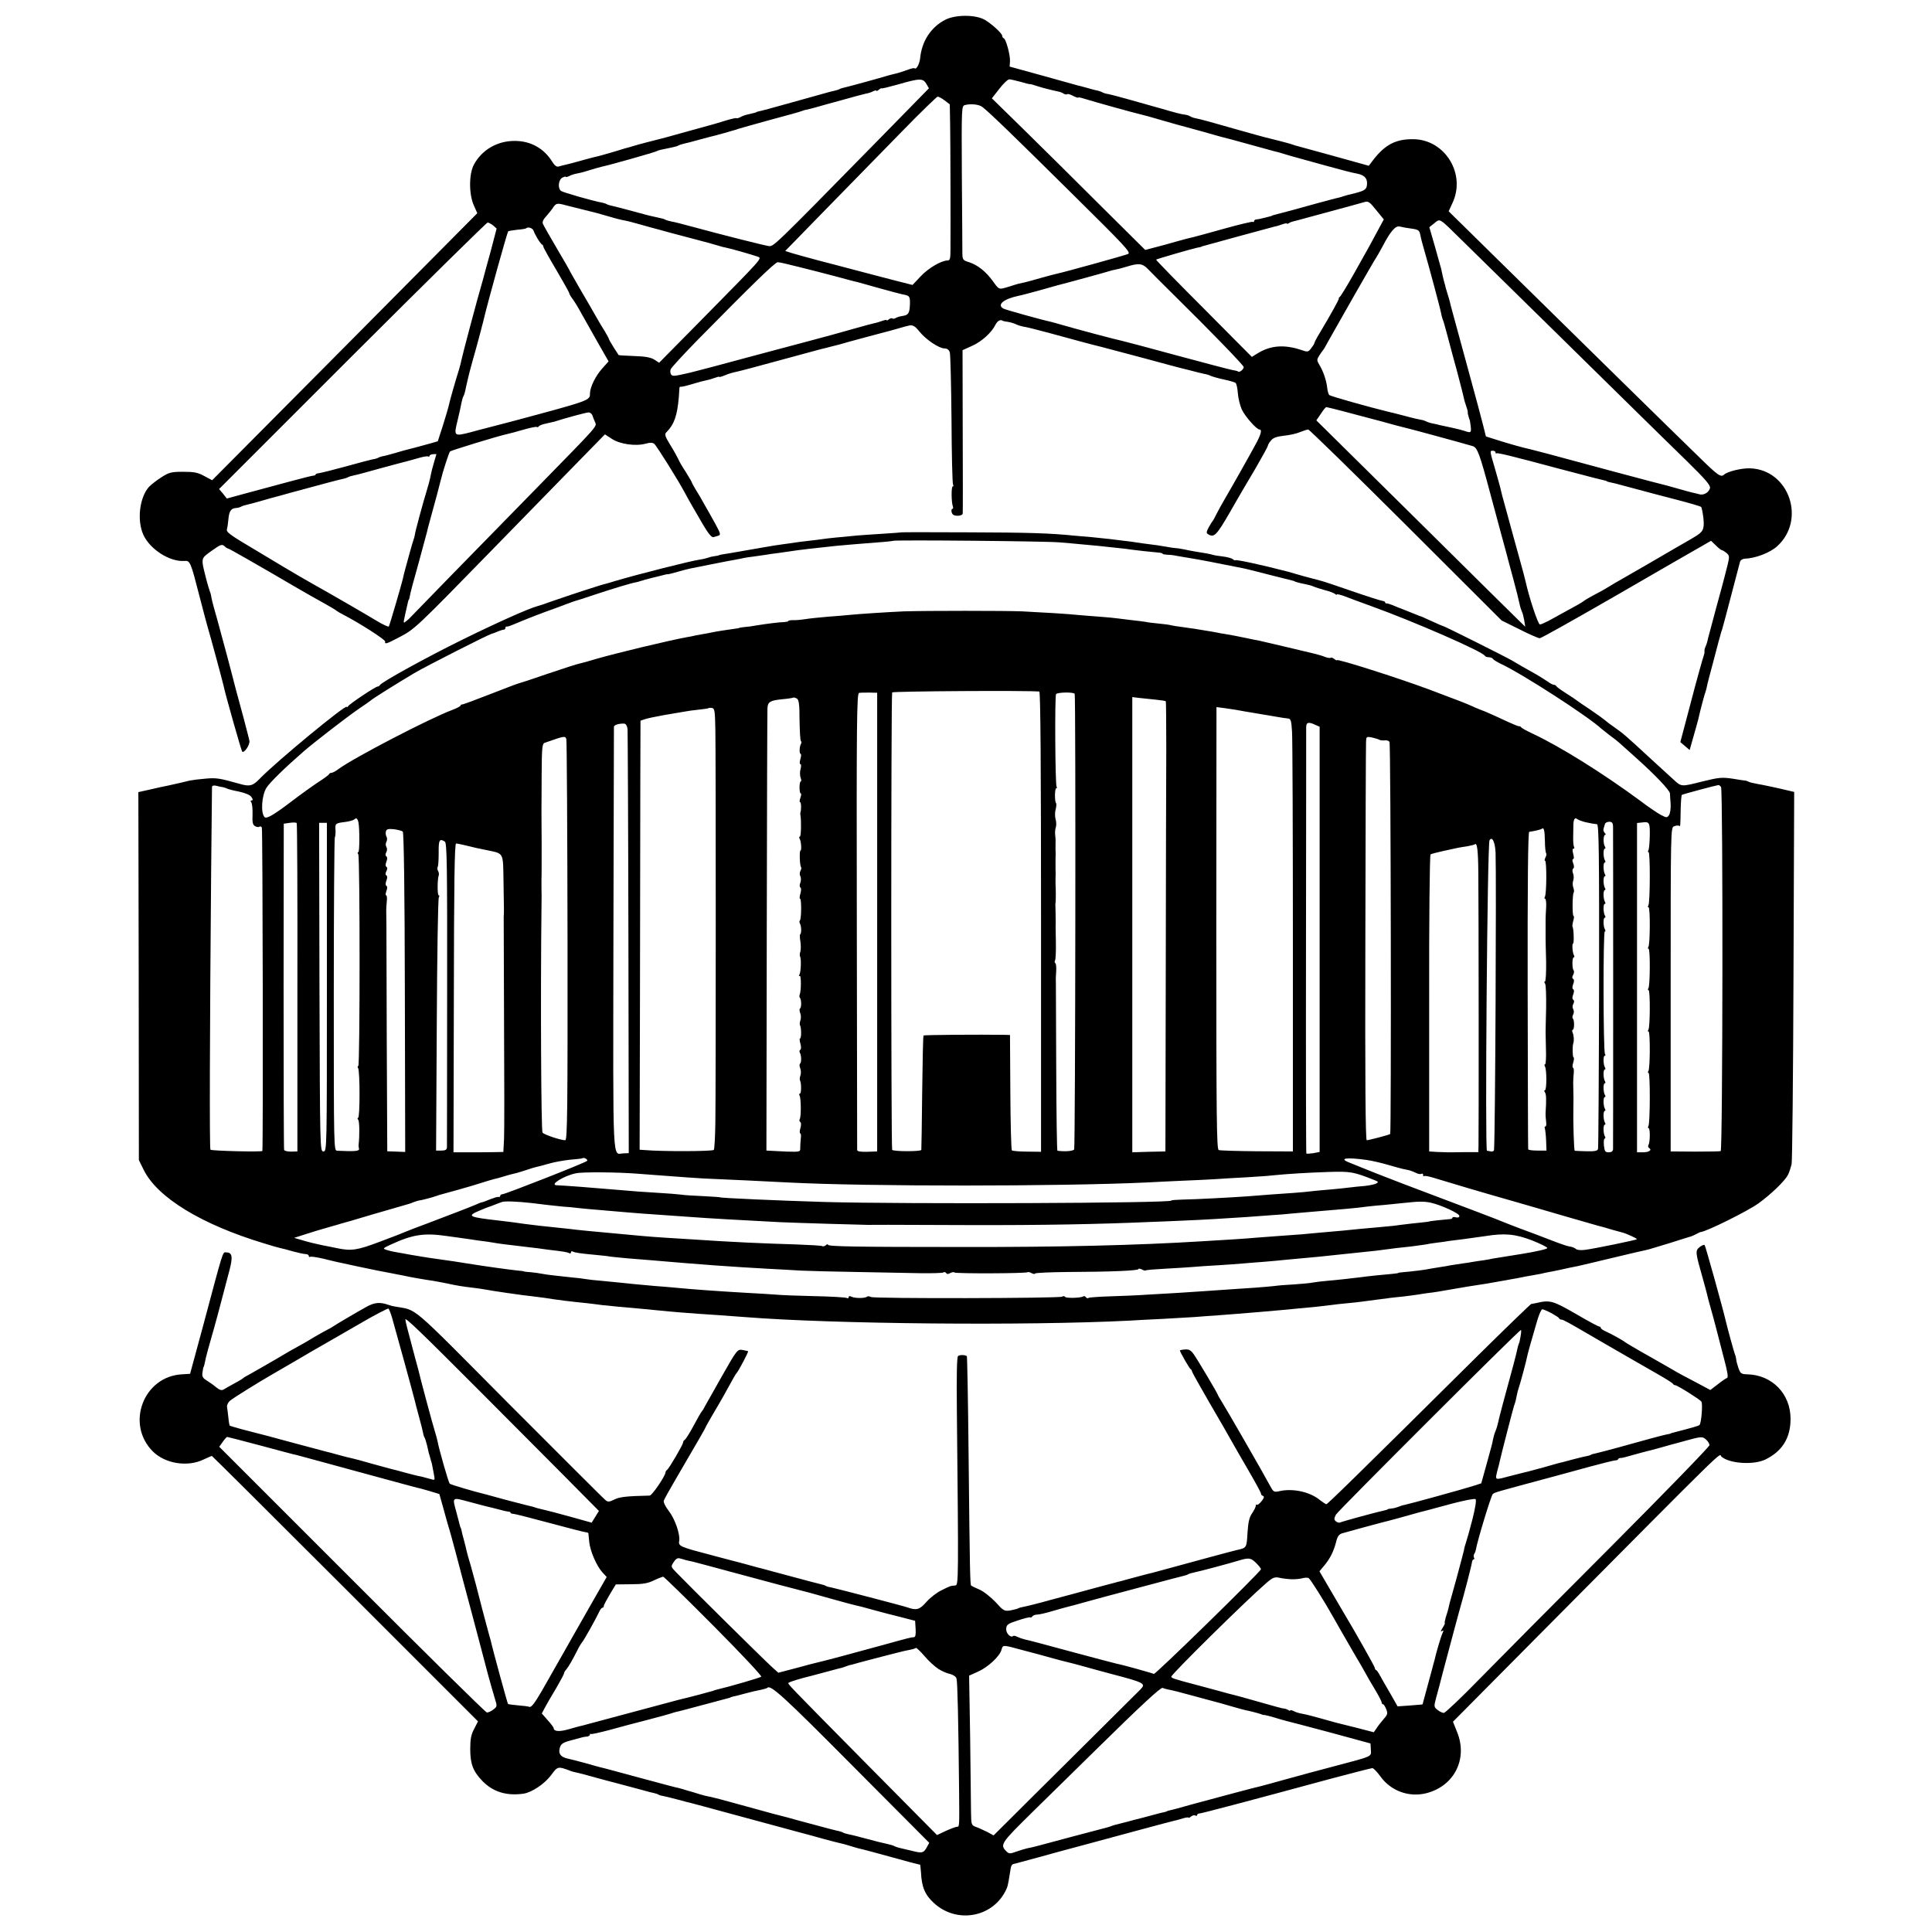
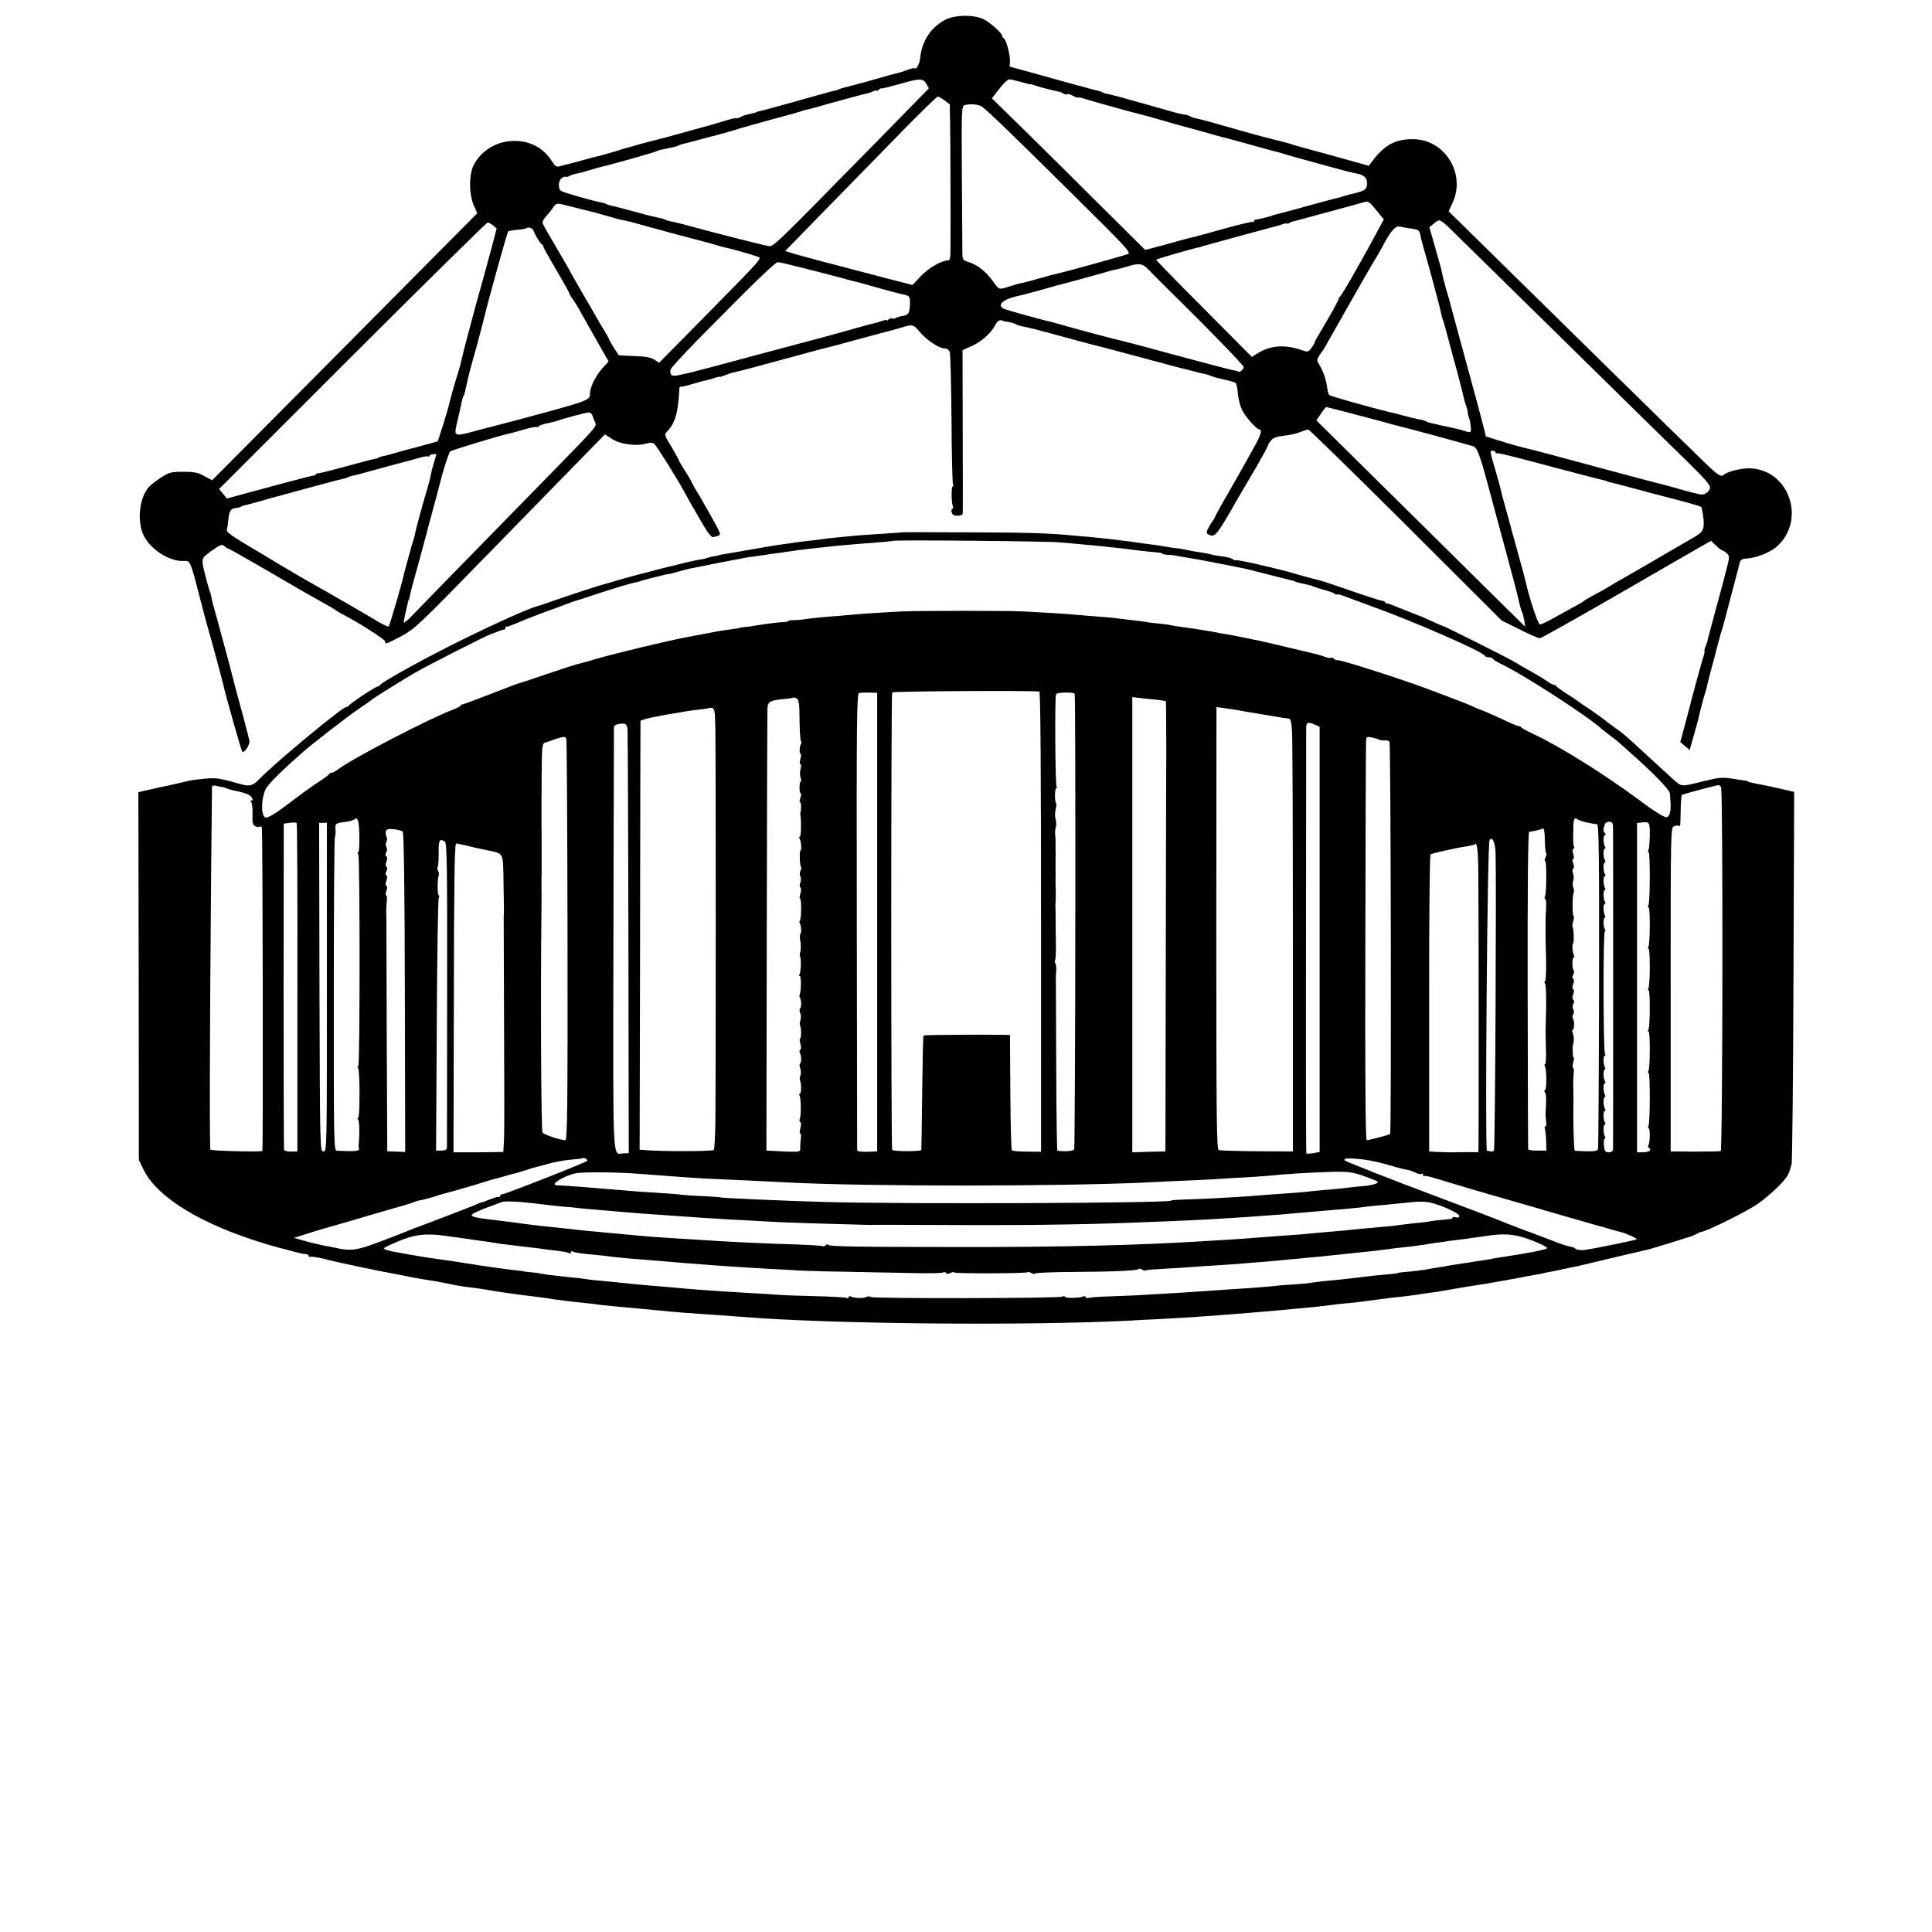
<svg xmlns="http://www.w3.org/2000/svg" version="1.0" width="1120pt" height="1120pt" viewBox="0 0 1120 1120" preserveAspectRatio="xMidYMid meet">
  <g transform="translate(0,1120) scale(0.1,-0.1)" fill="#000000" stroke="none">
    <path d="M5479 11085 c-83 -43 -136 -125 -145 -224 -4 -33 -22 -66 -32 -57 -2 3 -21 -1 -41 -9 -20 -7 -49 -17 -66 -21 -16 -4 -34 -8 -40 -10 -49 -15 -235 -66 -254 -70 -14 -3 -28 -7 -33 -10 -4 -3 -18 -7 -30 -10 -13 -3 -27 -6 -33 -8 -55 -15 -122 -34 -244 -68 -79 -22 -151 -42 -160 -43 -9 -2 -16 -4 -16 -5 0 -2 -14 -5 -52 -14 -12 -2 -30 -9 -41 -15 -11 -6 -21 -8 -24 -6 -2 2 -33 -5 -68 -16 -36 -11 -72 -22 -81 -24 -8 -2 -74 -20 -145 -40 -71 -20 -137 -38 -146 -40 -21 -5 -138 -35 -158 -42 -8 -2 -17 -5 -20 -6 -3 0 -41 -11 -85 -25 -44 -13 -87 -25 -95 -27 -8 -1 -42 -10 -75 -19 -79 -22 -91 -25 -116 -31 -11 -2 -29 -7 -39 -10 -13 -4 -24 4 -39 28 -47 76 -124 120 -216 120 -102 1 -192 -52 -238 -138 -29 -55 -29 -171 0 -236 l20 -45 -768 -774 -769 -774 -45 24 c-38 21 -59 25 -124 25 -70 0 -82 -4 -127 -33 -27 -17 -58 -42 -70 -54 -55 -61 -71 -194 -33 -278 38 -84 152 -157 236 -152 36 3 37 0 93 -218 18 -69 36 -138 41 -155 17 -56 91 -330 95 -350 9 -46 103 -377 108 -382 11 -12 46 40 42 62 -2 12 -19 76 -36 141 -45 165 -46 169 -69 259 -12 44 -23 87 -25 95 -50 185 -68 252 -78 285 -6 22 -12 47 -13 55 -1 8 -4 22 -8 30 -3 8 -11 35 -18 60 -36 141 -37 129 28 177 51 36 60 40 74 27 8 -8 18 -14 22 -14 5 0 192 -107 402 -230 44 -26 112 -64 150 -85 39 -22 72 -41 75 -45 3 -3 22 -14 43 -25 93 -48 242 -144 240 -154 -4 -17 8 -14 72 20 101 52 94 46 575 539 151 155 354 363 451 462 l176 180 40 -26 c46 -31 138 -44 196 -28 25 7 40 7 50 -1 14 -12 142 -216 179 -287 10 -19 28 -51 39 -70 11 -19 41 -70 65 -112 30 -51 50 -75 60 -72 8 2 21 6 30 9 13 4 10 15 -19 68 -19 34 -47 85 -63 112 -15 28 -38 67 -51 87 -12 21 -23 40 -23 43 0 2 -16 29 -35 60 -20 30 -39 63 -42 72 -4 9 -24 46 -45 80 -34 55 -37 66 -24 78 44 44 62 95 71 200 2 28 4 53 4 58 1 4 4 6 9 5 4 -1 34 6 67 16 33 10 70 20 82 22 12 2 34 9 48 14 14 5 25 8 25 5 0 -2 15 2 34 10 18 8 46 16 62 19 16 3 130 33 253 67 123 33 232 63 240 65 9 2 34 8 56 14 22 6 47 12 55 14 8 3 67 19 130 36 63 17 122 33 131 35 8 2 40 10 70 19 30 9 55 16 57 16 1 0 3 0 5 1 26 8 40 1 67 -33 38 -47 114 -98 146 -98 15 0 25 -8 30 -22 4 -13 8 -188 10 -390 1 -201 5 -371 9 -377 3 -6 3 -11 -2 -11 -9 0 -8 -93 1 -116 3 -8 1 -14 -3 -14 -5 0 -7 -9 -4 -20 4 -14 14 -20 34 -20 16 0 30 6 30 13 1 6 1 222 0 480 l-1 467 53 24 c56 24 116 78 138 124 12 23 30 32 42 22 1 -1 15 -4 31 -6 16 -3 37 -9 46 -14 10 -5 32 -12 51 -15 19 -3 84 -20 144 -36 139 -38 249 -68 300 -80 22 -6 132 -35 245 -65 113 -31 212 -57 220 -59 8 -2 35 -8 60 -15 25 -7 56 -14 69 -17 13 -2 31 -7 40 -12 9 -4 43 -14 76 -21 33 -7 64 -16 68 -20 5 -4 11 -31 13 -60 2 -29 13 -72 23 -94 18 -39 85 -116 103 -116 15 0 8 -29 -21 -82 -32 -60 -145 -260 -185 -328 -15 -25 -34 -61 -44 -80 -9 -19 -19 -37 -22 -40 -3 -3 -13 -19 -23 -37 -13 -24 -15 -33 -5 -39 36 -23 49 -10 130 130 44 78 112 193 150 257 37 64 68 121 68 125 0 5 8 19 18 30 12 16 32 23 74 28 32 3 74 12 94 21 20 8 42 15 48 15 6 0 261 -249 566 -553 l555 -554 103 -51 c57 -29 110 -52 118 -52 8 0 211 114 452 253 240 139 460 266 489 282 l52 30 29 -28 c15 -15 31 -27 35 -27 4 0 15 -7 26 -16 17 -15 18 -20 5 -73 -8 -31 -16 -64 -19 -74 -2 -10 -23 -86 -46 -170 -22 -84 -43 -161 -46 -172 -6 -28 -9 -38 -17 -56 -4 -9 -6 -20 -5 -25 1 -5 -1 -16 -4 -24 -5 -12 -46 -160 -72 -260 -2 -8 -17 -66 -34 -129 l-30 -113 27 -23 27 -23 23 81 c13 45 25 89 27 97 12 55 37 147 42 160 3 8 7 22 8 30 1 8 19 78 40 155 20 77 38 145 40 150 1 6 5 17 8 25 3 8 26 96 52 195 26 99 49 188 52 198 2 9 14 17 26 18 63 2 146 34 188 71 171 153 71 445 -155 453 -49 2 -130 -18 -151 -36 -19 -18 -36 -6 -148 104 -156 151 -791 775 -1154 1132 l-295 290 22 48 c79 167 -41 366 -224 370 -102 2 -166 -30 -236 -121 l-25 -33 -205 57 c-113 31 -209 57 -215 59 -5 1 -17 5 -25 8 -13 5 -110 30 -160 42 -8 2 -78 21 -155 43 -149 43 -219 62 -247 67 -10 2 -23 7 -29 11 -7 4 -19 8 -28 9 -20 2 -56 11 -141 36 -158 45 -277 78 -302 83 -15 2 -32 7 -38 11 -5 3 -18 8 -28 10 -9 1 -37 9 -62 16 -25 7 -47 13 -50 13 -3 1 -93 26 -201 56 l-196 54 2 31 c2 35 -23 128 -36 133 -5 2 -9 8 -9 14 0 14 -60 69 -101 93 -54 31 -170 31 -230 0z m-109 -371 l15 -26 -285 -291 c-633 -645 -615 -627 -646 -623 -31 5 -273 66 -438 111 -54 15 -110 29 -124 31 -14 3 -29 7 -34 10 -7 5 -21 8 -76 20 -12 2 -64 16 -115 30 -50 14 -103 27 -116 30 -14 3 -28 7 -33 10 -4 3 -16 7 -26 9 -56 10 -229 60 -239 68 -21 15 -16 65 7 77 11 6 20 8 20 5 0 -3 8 -1 19 4 10 6 32 13 50 16 17 3 50 12 74 20 23 7 53 16 67 19 41 8 309 84 318 90 8 5 17 7 86 21 16 3 33 8 38 11 4 3 17 7 28 10 24 5 38 9 115 30 33 9 65 17 70 18 6 2 30 8 55 15 25 8 50 14 55 16 6 1 17 5 25 8 8 3 92 26 185 52 94 25 177 48 185 52 8 3 20 7 25 7 6 1 30 7 55 14 25 7 94 27 155 43 60 17 120 33 134 36 13 2 32 8 43 14 10 5 18 7 18 3 0 -3 7 -1 15 6 8 7 15 10 15 8 0 -3 44 8 98 23 124 36 143 36 162 3z m545 12 c26 -8 51 -14 54 -14 3 1 13 -1 21 -4 8 -3 35 -11 59 -18 39 -10 58 -15 96 -23 6 -2 16 -6 23 -11 7 -4 16 -5 19 -2 3 3 18 -1 34 -10 16 -8 29 -12 29 -10 0 3 12 1 28 -4 60 -19 313 -89 338 -94 10 -2 69 -18 129 -36 61 -18 117 -33 125 -35 8 -2 56 -15 106 -29 50 -15 100 -28 110 -31 10 -2 78 -20 149 -40 72 -20 139 -38 149 -41 11 -2 40 -10 65 -18 25 -8 55 -16 66 -19 11 -3 88 -24 170 -47 83 -23 163 -44 180 -46 42 -8 60 -25 60 -56 -1 -35 -9 -42 -70 -58 -27 -6 -57 -14 -65 -17 -8 -3 -22 -7 -30 -9 -8 -1 -67 -17 -130 -34 -100 -28 -187 -52 -240 -65 -8 -2 -15 -4 -15 -5 0 -1 -7 -3 -15 -5 -8 -2 -26 -7 -40 -10 -14 -4 -31 -7 -37 -7 -7 -1 -13 -5 -13 -10 0 -5 -4 -7 -8 -4 -4 2 -77 -15 -163 -39 -85 -24 -166 -46 -179 -49 -14 -3 -59 -14 -100 -26 -41 -12 -99 -28 -128 -35 l-53 -14 -257 255 c-141 141 -341 339 -444 440 l-188 184 43 55 c23 30 49 55 58 55 9 0 37 -7 64 -14z m-439 -108 l30 -23 2 -115 c2 -107 3 -587 2 -727 0 -53 -3 -63 -17 -63 -37 -1 -109 -43 -155 -91 l-48 -51 -102 26 c-57 15 -155 40 -218 57 -63 17 -164 43 -225 59 -60 16 -129 35 -152 42 l-41 13 236 242 c130 133 327 334 437 447 110 113 205 205 211 206 5 0 24 -10 40 -22z m220 -39 c42 -33 177 -163 511 -494 325 -321 352 -350 331 -358 -26 -10 -369 -105 -408 -113 -14 -3 -56 -14 -95 -25 -38 -11 -81 -23 -95 -26 -34 -7 -42 -9 -60 -15 -8 -3 -32 -10 -52 -16 -37 -10 -38 -10 -72 38 -41 56 -87 93 -138 110 -35 10 -38 15 -39 48 0 20 -1 222 -3 447 -2 406 -2 410 18 416 34 9 83 4 102 -12z m2293 -712 c-38 -72 -48 -90 -142 -257 -39 -69 -75 -128 -80 -131 -5 -3 -7 -8 -6 -10 3 -4 -50 -98 -112 -202 -16 -26 -29 -51 -29 -55 0 -4 -9 -18 -19 -31 -17 -22 -20 -23 -57 -10 -98 33 -178 27 -253 -19 l-34 -21 -279 281 c-154 154 -278 281 -276 283 5 4 212 64 238 69 14 2 25 5 25 6 0 1 7 3 15 5 8 2 98 27 200 55 102 28 195 53 207 56 12 2 34 9 48 14 14 5 25 7 25 4 0 -3 6 -2 13 3 6 4 17 8 22 9 6 1 46 12 90 24 239 65 293 79 319 87 28 9 33 6 74 -45 l44 -54 -33 -61z m-4709 143 c19 -5 64 -16 100 -25 36 -9 72 -18 80 -20 8 -2 40 -11 70 -20 30 -9 64 -18 75 -20 33 -6 64 -14 98 -24 18 -5 50 -14 72 -20 22 -6 72 -19 110 -30 39 -10 108 -29 155 -41 47 -12 101 -27 120 -33 19 -6 42 -12 50 -13 23 -4 152 -41 180 -51 29 -12 48 10 -347 -391 l-222 -225 -27 18 c-21 13 -52 19 -117 21 -49 2 -90 4 -91 6 -1 2 -14 22 -29 45 -15 24 -27 45 -27 48 0 3 -11 22 -23 43 -13 20 -35 57 -49 82 -14 25 -55 96 -92 159 -36 62 -66 115 -66 117 0 1 -33 58 -73 126 -40 68 -76 131 -80 141 -4 11 3 26 20 44 14 16 32 38 40 51 17 24 23 26 73 12z m5195 -203 c55 -54 275 -270 489 -480 214 -210 453 -445 531 -522 78 -77 206 -202 283 -277 111 -109 139 -142 135 -158 -7 -26 -38 -43 -63 -35 -10 3 -27 7 -37 9 -10 2 -43 11 -74 20 -31 9 -65 18 -75 21 -11 2 -147 38 -304 80 -395 107 -461 124 -490 131 -40 8 -130 34 -196 55 l-60 19 -17 68 c-9 37 -44 166 -77 287 -96 353 -112 409 -115 425 -2 8 -8 30 -14 48 -5 18 -10 34 -11 37 0 3 -2 10 -4 17 -6 19 -18 70 -21 88 -2 8 -18 66 -36 129 l-33 114 29 23 c35 28 25 34 160 -99z m-5616 86 l20 -18 -34 -130 c-20 -71 -40 -146 -45 -165 -33 -112 -122 -448 -125 -467 -2 -11 -8 -36 -14 -55 -18 -56 -54 -182 -58 -203 -2 -11 -17 -63 -34 -117 l-31 -96 -41 -12 c-92 -25 -113 -31 -131 -35 -10 -2 -44 -12 -75 -21 -31 -9 -64 -18 -74 -19 -9 -2 -21 -6 -25 -9 -5 -3 -19 -7 -33 -9 -13 -3 -84 -21 -158 -42 -73 -20 -142 -37 -152 -38 -10 -1 -19 -4 -19 -7 0 -4 -6 -7 -12 -7 -7 0 -74 -17 -148 -37 -74 -20 -184 -50 -245 -66 l-110 -30 -22 28 -23 27 773 773 c425 424 778 772 784 772 6 0 20 -8 32 -17z m5322 -18 c43 -6 47 -10 53 -38 3 -18 13 -54 21 -82 26 -89 96 -349 99 -370 2 -11 6 -27 9 -35 4 -8 13 -40 21 -70 8 -30 24 -91 36 -135 12 -44 24 -87 26 -95 27 -103 36 -138 40 -157 2 -12 9 -34 14 -48 5 -14 9 -29 9 -33 -1 -4 0 -10 1 -14 1 -5 4 -12 5 -18 1 -5 3 -11 4 -12 2 -2 4 -19 7 -40 4 -37 1 -39 -36 -26 -8 3 -42 12 -75 19 -33 7 -64 14 -70 15 -5 2 -23 6 -39 9 -16 3 -34 9 -40 13 -6 3 -17 7 -26 8 -8 1 -53 11 -100 24 -47 12 -92 24 -100 25 -106 26 -327 88 -334 95 -5 5 -10 23 -12 42 -5 44 -23 96 -45 132 -16 27 -16 31 -1 55 9 14 19 28 22 31 3 3 16 25 29 50 41 74 269 474 278 485 4 6 21 35 37 65 47 90 75 122 100 117 11 -3 42 -9 67 -12z m-5088 -12 c8 -24 40 -77 50 -81 4 -2 7 -7 7 -12 0 -5 34 -66 75 -135 41 -70 75 -130 75 -135 0 -4 8 -18 18 -31 10 -13 35 -53 54 -89 20 -36 63 -112 96 -170 l60 -105 -35 -39 c-40 -44 -72 -109 -73 -147 0 -41 3 -40 -460 -164 -14 -4 -115 -30 -150 -39 -8 -2 -44 -11 -79 -21 -100 -26 -101 -24 -79 65 10 41 20 88 23 104 3 16 8 33 11 38 3 4 7 17 10 28 4 19 7 35 19 85 2 11 14 54 25 95 12 41 28 100 36 130 8 30 17 63 19 73 3 9 7 25 9 35 29 120 136 504 142 511 2 2 25 6 51 9 27 2 50 6 52 8 11 11 39 2 44 -13z m1532 -209 c55 -14 107 -27 115 -29 8 -2 60 -16 115 -30 55 -15 107 -29 115 -30 8 -2 65 -18 125 -35 61 -17 121 -33 135 -36 44 -8 46 -11 45 -58 -2 -53 -9 -63 -45 -68 -14 -2 -31 -7 -38 -12 -7 -4 -16 -5 -19 -2 -3 3 -12 1 -20 -5 -7 -6 -13 -9 -13 -5 0 3 -11 1 -25 -4 -14 -5 -36 -12 -48 -14 -12 -3 -56 -14 -97 -26 -61 -18 -244 -68 -310 -85 -29 -7 -276 -74 -334 -89 -105 -29 -291 -78 -301 -80 -5 -2 -36 -9 -68 -16 -49 -11 -60 -11 -67 0 -4 7 -6 20 -2 29 3 9 71 83 151 165 321 326 454 456 470 456 9 0 61 -12 116 -26z m2032 -16 c17 -18 88 -89 158 -158 202 -199 395 -398 395 -408 0 -13 -25 -33 -32 -26 -3 3 -19 7 -34 9 -16 3 -162 41 -324 85 -162 44 -304 82 -315 84 -24 4 -279 72 -350 93 -27 8 -57 16 -65 18 -48 10 -257 68 -273 76 -40 22 1 56 87 74 12 2 64 16 116 30 52 15 102 29 110 31 34 8 286 77 300 82 8 3 24 7 36 9 11 2 40 9 65 17 71 22 92 20 126 -16z m1148 -827 c61 -16 154 -41 208 -55 53 -15 105 -29 115 -31 25 -5 334 -89 409 -111 27 -8 40 -41 102 -274 17 -63 47 -173 66 -245 20 -71 37 -137 39 -145 2 -8 16 -60 31 -115 15 -55 30 -116 34 -136 4 -19 11 -40 14 -46 4 -6 9 -28 13 -48 l6 -38 -25 24 c-14 13 -286 282 -605 598 l-581 574 26 38 c14 22 28 39 32 39 3 0 56 -13 116 -29z m-4371 -18 c3 -10 10 -28 16 -41 11 -25 19 -15 -327 -369 -395 -403 -738 -755 -743 -761 -3 -4 -13 -14 -24 -22 -17 -14 -18 -13 -12 15 3 17 9 41 12 55 9 41 12 55 15 55 1 0 3 9 5 20 1 11 23 94 49 185 25 91 47 174 50 185 2 11 9 36 14 55 32 115 62 228 66 246 10 44 47 159 54 167 7 6 276 89 336 102 11 2 51 13 89 24 38 11 72 18 77 16 4 -3 10 -1 13 4 3 5 23 12 43 16 21 5 43 10 48 11 54 18 183 53 196 53 9 1 19 -7 23 -16z m5236 -216 c0 -6 2 -8 5 -5 5 5 94 -17 355 -87 144 -38 141 -37 210 -55 70 -17 75 -18 75 -20 0 -2 10 -4 50 -13 11 -3 65 -17 120 -32 55 -15 161 -43 235 -62 74 -19 138 -38 142 -42 3 -3 9 -33 13 -66 6 -64 -1 -78 -54 -109 -10 -6 -54 -32 -98 -57 -95 -56 -262 -152 -323 -187 -25 -14 -56 -32 -70 -41 -14 -9 -50 -30 -80 -45 -30 -16 -62 -34 -70 -41 -8 -7 -49 -30 -90 -52 -41 -22 -92 -50 -113 -62 -21 -11 -43 -21 -50 -21 -11 0 -63 158 -82 245 -2 11 -20 79 -40 150 -20 72 -38 137 -40 145 -2 8 -16 58 -30 110 -26 92 -30 110 -39 148 -2 9 -16 57 -30 107 -31 105 -30 102 -11 102 8 0 15 -5 15 -10z m-6140 -10 c0 -1 -5 -18 -11 -37 -12 -40 -18 -64 -25 -100 -3 -14 -11 -45 -19 -70 -22 -72 -69 -244 -70 -260 -1 -8 -5 -22 -8 -30 -3 -8 -13 -42 -22 -75 -9 -33 -21 -76 -26 -95 -5 -19 -12 -45 -14 -57 -8 -34 -76 -267 -81 -275 -2 -3 -32 10 -67 31 -67 41 -319 186 -365 211 -27 15 -143 82 -172 100 -8 5 -80 48 -160 96 -159 94 -181 110 -174 127 2 7 6 32 8 56 4 47 15 64 43 66 10 0 23 4 29 7 6 4 21 9 35 12 13 3 49 12 79 21 30 9 62 18 70 20 8 2 58 15 110 30 180 49 285 77 303 80 9 2 21 6 25 9 5 3 19 7 33 10 13 2 83 21 154 41 72 19 139 38 150 40 11 3 42 11 69 19 27 8 53 13 58 10 4 -3 8 -1 8 3 0 5 9 9 20 10 11 1 20 1 20 0z" />
    <path d="M5227 8114 c-1 -1 -49 -4 -107 -8 -58 -4 -124 -8 -146 -10 -98 -9 -181 -17 -204 -21 -14 -2 -50 -7 -80 -10 -30 -3 -66 -8 -80 -10 -14 -2 -45 -7 -70 -10 -25 -3 -81 -12 -125 -20 -114 -20 -133 -23 -184 -32 -51 -8 -59 -9 -66 -13 -3 -1 -13 -3 -22 -4 -10 -1 -28 -5 -41 -10 -12 -4 -35 -9 -50 -11 -45 -6 -350 -83 -482 -122 -30 -9 -59 -18 -65 -19 -17 -3 -206 -65 -295 -96 -47 -17 -89 -31 -95 -32 -47 -12 -233 -95 -430 -192 -206 -101 -477 -250 -483 -266 -2 -4 -8 -8 -13 -8 -12 0 -161 -99 -171 -114 -4 -6 -8 -8 -8 -4 0 20 -412 -320 -506 -418 -39 -40 -57 -45 -115 -28 -117 33 -136 36 -199 30 -36 -3 -76 -8 -90 -11 -26 -7 -85 -20 -130 -30 -14 -2 -57 -12 -96 -21 l-72 -16 2 -1066 1 -1067 28 -57 c79 -160 335 -317 701 -427 37 -12 78 -23 90 -26 11 -2 46 -11 76 -20 30 -8 62 -15 72 -15 10 0 18 -5 18 -11 0 -5 4 -8 8 -5 5 3 37 -2 73 -10 35 -9 71 -17 79 -19 35 -8 217 -47 235 -50 25 -5 122 -23 155 -30 34 -8 127 -24 170 -30 19 -3 55 -10 80 -15 54 -12 90 -18 150 -25 25 -3 56 -7 70 -10 34 -7 225 -35 278 -40 23 -3 55 -7 70 -9 73 -12 148 -21 247 -31 22 -3 62 -7 88 -11 27 -3 67 -7 90 -9 114 -10 177 -16 227 -21 88 -9 184 -17 355 -28 50 -4 117 -9 150 -11 513 -41 1636 -51 2230 -21 33 2 119 7 190 10 72 4 157 9 190 11 33 3 94 7 135 10 125 9 364 29 470 40 25 2 72 7 105 10 33 4 71 8 85 10 14 2 54 7 90 10 36 3 76 8 90 10 22 3 84 11 160 21 14 2 48 5 75 8 28 3 68 9 90 12 22 4 49 8 60 9 21 2 66 9 155 25 58 10 75 13 180 29 36 6 74 13 85 15 11 2 36 6 55 10 19 3 46 8 60 11 14 3 40 8 59 11 18 3 43 8 55 10 11 3 30 7 41 9 11 2 45 8 75 15 30 7 73 16 95 20 22 5 108 25 190 45 148 35 171 41 210 49 11 2 72 21 135 40 63 20 120 38 125 39 6 2 19 8 30 14 11 6 22 11 25 11 33 3 270 120 334 166 72 52 152 129 171 165 7 14 16 42 21 61 4 19 9 513 11 1097 l4 1062 -38 9 c-71 17 -138 31 -178 38 -22 4 -44 9 -50 13 -5 3 -14 6 -20 6 -5 0 -35 5 -65 10 -66 10 -83 9 -180 -15 -127 -32 -122 -32 -171 13 -24 22 -87 80 -140 128 -133 123 -148 136 -199 172 -25 17 -50 36 -56 42 -7 6 -45 34 -85 61 -41 27 -76 51 -79 54 -3 3 -30 21 -60 40 -30 19 -56 38 -58 42 -2 5 -8 8 -14 8 -5 0 -22 8 -36 19 -15 10 -44 28 -64 40 -66 37 -112 63 -143 82 -36 21 -391 199 -398 199 -2 0 -31 12 -63 27 -33 15 -61 28 -64 29 -3 0 -14 4 -25 9 -11 4 -42 17 -70 28 -27 10 -61 24 -75 30 -14 5 -28 10 -32 9 -5 -1 -8 2 -8 6 0 4 -8 8 -17 9 -10 1 -88 26 -175 56 -86 30 -167 57 -180 60 -12 3 -57 15 -98 26 -41 12 -82 23 -90 26 -154 40 -310 74 -310 67 0 -2 -6 0 -13 6 -7 6 -33 13 -58 16 -25 3 -52 7 -60 10 -12 4 -44 10 -114 21 -11 2 -33 6 -50 10 -16 3 -37 7 -45 7 -8 0 -36 4 -62 9 -26 5 -69 11 -95 14 -26 3 -59 8 -73 10 -14 3 -47 7 -75 10 -27 3 -64 8 -80 10 -17 2 -64 7 -105 11 -41 3 -88 8 -105 9 -136 14 -262 18 -603 19 -216 1 -394 1 -395 0z m913 -58 c36 -3 97 -8 135 -12 78 -7 90 -8 190 -19 39 -4 84 -9 100 -12 31 -4 100 -12 148 -16 15 -1 27 -4 27 -7 0 -3 12 -5 28 -6 15 0 41 -3 57 -7 17 -3 46 -8 65 -11 58 -9 161 -29 315 -60 21 -4 39 -9 185 -46 47 -12 92 -23 100 -25 8 -2 15 -4 15 -5 0 -2 25 -9 60 -16 17 -3 39 -9 50 -14 11 -5 40 -14 65 -21 25 -6 51 -16 58 -21 6 -6 12 -8 12 -4 0 3 17 -1 38 -8 20 -8 93 -35 162 -60 247 -89 648 -264 658 -288 2 -4 12 -8 22 -8 10 0 22 -4 25 -10 3 -5 23 -17 43 -27 122 -56 509 -306 586 -378 6 -5 29 -23 51 -40 22 -16 45 -34 51 -40 6 -5 49 -44 95 -85 114 -102 199 -191 200 -210 0 -8 2 -36 4 -62 1 -26 -3 -55 -10 -64 -11 -15 -14 -15 -45 1 -18 9 -76 48 -127 87 -212 156 -458 310 -618 385 -33 15 -63 32 -66 36 -3 5 -9 8 -13 7 -4 -1 -30 10 -59 23 -49 23 -126 58 -137 62 -19 7 -50 19 -80 33 -36 16 -48 21 -245 95 -183 68 -535 180 -535 170 0 -3 -7 0 -15 7 -9 7 -18 10 -21 7 -3 -3 -18 -1 -33 5 -14 6 -43 14 -63 19 -21 5 -57 14 -80 19 -24 6 -54 13 -67 16 -13 3 -51 12 -85 20 -34 8 -72 17 -86 20 -14 2 -45 9 -70 14 -46 10 -104 21 -130 25 -8 1 -28 4 -45 8 -16 3 -48 9 -70 12 -22 4 -49 8 -60 10 -11 1 -42 6 -70 10 -27 3 -57 8 -65 10 -8 3 -40 7 -71 10 -31 3 -66 7 -78 10 -13 2 -49 7 -80 10 -31 4 -67 8 -81 10 -14 2 -61 7 -105 10 -44 3 -100 8 -125 10 -55 6 -204 15 -325 21 -100 4 -553 4 -685 0 -90 -4 -261 -15 -320 -21 -19 -2 -73 -7 -120 -10 -47 -4 -106 -10 -131 -14 -26 -4 -58 -7 -73 -6 -14 0 -26 -2 -26 -5 0 -3 -10 -5 -22 -6 -25 0 -105 -10 -166 -20 -20 -4 -50 -8 -67 -9 -16 -2 -30 -4 -30 -5 0 -1 -9 -3 -20 -4 -37 -5 -117 -17 -138 -22 -12 -3 -31 -6 -42 -8 -11 -2 -33 -6 -50 -9 -16 -4 -41 -9 -55 -11 -99 -18 -412 -93 -525 -126 -38 -12 -80 -23 -93 -26 -13 -2 -96 -29 -185 -59 -89 -31 -169 -57 -178 -59 -8 -2 -80 -30 -160 -61 -79 -31 -150 -57 -156 -58 -7 0 -13 -3 -13 -7 0 -4 -21 -15 -47 -25 -132 -49 -574 -279 -659 -342 -17 -13 -36 -23 -42 -23 -6 0 -12 -3 -14 -7 -1 -5 -30 -26 -63 -47 -33 -22 -106 -74 -162 -117 -96 -73 -138 -97 -149 -86 -24 24 -17 127 11 171 21 32 105 114 214 209 57 50 254 202 321 248 36 24 67 46 70 49 7 8 149 97 250 157 69 41 432 225 450 229 3 0 18 6 33 12 16 7 33 12 38 12 5 0 9 5 9 10 0 6 3 9 8 8 7 -1 18 3 87 32 41 17 112 45 208 79 28 11 61 23 72 27 11 4 22 8 25 9 3 0 55 17 115 37 112 37 214 68 244 73 9 2 18 4 21 6 3 1 10 3 15 4 6 2 12 4 15 5 3 1 12 3 20 5 8 2 26 7 40 10 14 3 32 8 40 10 8 2 17 4 20 5 3 1 8 2 12 1 3 0 28 6 55 14 26 8 59 16 73 19 14 3 70 14 125 25 55 11 116 23 135 26 19 3 42 8 50 10 8 2 35 6 60 9 25 4 56 8 70 10 14 3 45 7 70 10 25 4 56 8 70 10 30 6 192 24 270 32 65 6 125 11 240 20 47 3 87 8 88 9 7 6 894 -2 962 -9z m-115 -865 c7 -1 10 -453 10 -1335 l0 -1333 -82 1 c-45 0 -84 4 -87 7 -4 4 -8 155 -9 338 l-2 331 -35 1 c-135 2 -463 0 -466 -4 -3 -3 -6 -150 -8 -328 -2 -178 -4 -329 -5 -335 -1 -10 -158 -10 -169 0 -7 8 -7 2640 0 2652 5 7 786 12 853 5z m-940 -1337 l0 -1329 -58 -2 c-38 -1 -57 2 -58 10 0 7 -1 605 -2 1329 -2 1164 0 1318 13 1321 8 2 35 2 60 2 l45 -1 0 -1330z m1145 1324 c7 -9 4 -2623 -3 -2641 -4 -10 -54 -14 -97 -8 -3 1 -6 214 -7 474 -1 259 -2 486 -2 502 -1 17 0 47 2 68 1 21 -1 41 -5 43 -5 3 -5 10 -2 16 4 6 6 54 5 107 -1 53 -2 103 -1 111 0 18 -1 101 -2 109 0 3 1 11 2 16 1 9 1 68 -1 100 0 6 0 21 0 35 1 14 1 36 0 50 0 14 0 41 0 60 1 19 1 44 0 55 0 11 0 29 0 40 1 11 0 31 -2 45 -2 14 0 34 4 45 3 11 3 32 -2 47 -4 16 -4 41 1 57 4 16 5 32 2 35 -9 10 -8 86 1 86 5 0 5 5 2 10 -8 14 -11 523 -3 536 7 11 100 13 108 2z m-1595 -152 c1 -64 4 -119 8 -122 4 -4 4 -12 0 -17 -9 -15 -10 -57 -2 -57 4 0 4 -13 -1 -30 -5 -17 -5 -30 0 -30 5 0 5 -12 1 -28 -5 -15 -4 -37 0 -50 5 -12 5 -22 1 -22 -4 0 -7 -16 -7 -35 0 -19 3 -35 7 -35 4 0 3 -11 -2 -25 -5 -14 -6 -25 -2 -25 7 0 8 -45 2 -60 -1 -3 -1 -9 0 -15 6 -31 4 -125 -3 -125 -5 0 -5 -5 -2 -11 9 -13 13 -69 6 -69 -8 0 -5 -90 3 -97 3 -3 1 -13 -4 -22 -5 -10 -5 -23 0 -31 4 -7 4 -24 0 -36 -6 -14 -5 -26 0 -29 5 -3 5 -18 0 -35 -5 -17 -6 -30 -2 -30 9 0 8 -117 -1 -126 -3 -4 -4 -12 0 -17 9 -15 10 -57 2 -63 -3 -2 -3 -21 1 -42 3 -21 3 -47 0 -58 -4 -10 -5 -23 -2 -29 8 -13 5 -92 -4 -106 -4 -7 -3 -10 2 -6 9 5 9 -86 0 -109 -3 -7 -2 -15 1 -18 9 -9 10 -57 1 -62 -4 -3 -4 -15 1 -27 5 -12 5 -31 1 -42 -4 -11 -5 -24 -2 -29 8 -14 8 -76 0 -76 -4 0 -3 -13 2 -30 5 -18 5 -32 -1 -36 -5 -3 -6 -10 -2 -17 9 -15 10 -57 1 -63 -4 -3 -4 -15 1 -27 5 -12 5 -31 1 -42 -4 -11 -5 -24 -2 -29 8 -15 8 -76 -1 -76 -5 0 -5 -5 -2 -11 9 -14 10 -123 1 -137 -3 -6 -2 -13 3 -16 6 -4 6 -18 1 -36 -5 -17 -5 -30 -1 -30 4 0 6 -15 3 -32 -2 -18 -3 -43 -3 -55 1 -20 -3 -21 -77 -19 -42 2 -86 4 -98 5 l-21 1 2 1273 c1 699 3 1281 4 1292 2 36 16 44 81 51 36 3 67 8 69 10 2 2 11 -1 20 -5 12 -8 16 -31 16 -125z m2065 118 c30 -3 56 -7 58 -9 2 -2 3 -126 3 -277 -1 -150 -2 -736 -3 -1303 l-2 -1030 -96 -2 -96 -3 0 1320 0 1319 40 -5 c23 -2 66 -7 96 -10z m-2553 -175 c3 -155 3 -2070 0 -2274 -1 -82 -5 -155 -9 -161 -6 -9 -298 -10 -401 -1 l-29 2 2 910 c1 501 2 1060 2 1243 l1 334 23 8 c13 5 65 16 116 25 51 9 104 18 118 20 14 3 50 8 80 11 30 3 56 7 58 9 2 2 11 2 20 1 15 -3 17 -19 19 -127z m3018 116 c11 -2 34 -6 50 -9 60 -10 100 -17 125 -21 14 -2 43 -7 65 -11 22 -4 49 -8 60 -9 18 -1 21 -11 25 -76 3 -41 5 -605 5 -1254 l0 -1180 -208 1 c-114 1 -214 4 -222 7 -12 5 -14 179 -14 1287 l1 1281 46 -6 c26 -4 56 -8 67 -10z m-3527 -111 c1 -16 4 -576 5 -1244 l2 -1215 -30 -1 c-66 -2 -61 -109 -59 1238 2 673 3 1228 3 1235 1 11 32 20 61 18 8 -1 16 -14 18 -31z m3987 24 l25 -11 0 -1232 0 -1233 -36 -7 c-20 -3 -38 -4 -41 -2 -2 3 -3 553 -2 1223 1 671 1 1231 1 1247 0 30 13 34 53 15z m-4342 -82 c3 -7 6 -534 7 -1170 1 -967 -1 -1156 -13 -1156 -27 0 -122 32 -132 44 -8 11 -12 779 -6 1301 1 44 1 98 0 120 0 22 0 45 0 50 1 6 1 98 1 205 -1 107 -1 202 -1 210 0 8 1 94 1 192 1 155 3 177 18 182 114 40 118 41 125 22z m4712 -4 c6 -4 20 -5 32 -4 11 2 24 -2 28 -9 8 -11 11 -2267 4 -2273 -6 -5 -124 -36 -136 -36 -7 0 -10 347 -8 1138 1 625 3 1152 4 1170 1 32 2 33 34 27 17 -4 37 -10 42 -13z m-6704 -275 c8 -2 19 -5 24 -8 6 -3 37 -12 71 -18 39 -9 65 -20 72 -32 9 -14 9 -19 1 -19 -7 0 -8 -4 -2 -12 5 -7 8 -39 7 -71 -2 -46 1 -59 16 -67 9 -5 20 -6 24 -2 4 3 10 1 14 -5 5 -8 8 -1836 3 -1875 -1 -7 -289 0 -301 7 -6 4 -4 692 4 1610 3 264 5 486 5 493 1 8 9 10 24 7 13 -4 30 -7 38 -8z m8686 1 c12 -19 10 -2107 -2 -2111 -5 -2 -73 -3 -150 -3 l-140 1 0 939 c0 930 0 939 20 946 11 4 23 6 28 3 9 -5 8 -7 10 94 1 45 4 83 7 85 5 4 196 55 212 57 4 1 10 -5 15 -11z m-7899 -206 c7 -35 7 -172 -1 -172 -5 0 -5 -6 0 -12 10 -17 10 -1228 0 -1228 -5 0 -5 -6 -1 -12 11 -18 11 -288 0 -288 -5 0 -4 -6 1 -12 7 -11 8 -90 2 -143 -1 -5 0 -17 2 -24 4 -14 -20 -17 -126 -12 -20 1 -20 4 -20 904 0 496 3 907 6 912 3 6 5 25 4 43 -3 38 -1 40 56 47 24 3 48 10 53 15 11 11 19 6 24 -18z m7112 2 c37 -8 47 -10 68 -12 11 -2 13 -176 12 -934 -1 -513 -4 -940 -6 -948 -3 -12 -18 -15 -66 -14 -35 1 -65 2 -69 3 -5 1 -10 172 -8 251 1 31 1 62 -1 143 0 12 1 37 3 55 2 17 0 32 -4 32 -4 0 -4 14 1 30 5 17 6 30 2 30 -6 0 -7 65 -2 80 6 15 4 47 -3 63 -4 9 -4 17 0 17 10 0 11 56 1 65 -4 4 -3 15 2 24 5 10 5 23 0 31 -5 8 -5 21 1 31 6 11 5 20 -1 24 -6 3 -6 15 0 30 6 15 6 27 0 30 -6 3 -6 15 0 30 6 15 6 27 0 30 -7 4 -7 13 0 24 5 10 6 21 3 25 -10 9 -10 76 0 76 4 0 5 5 2 11 -9 13 -13 69 -6 69 7 0 4 90 -3 97 -2 2 0 18 4 34 5 16 6 29 2 29 -8 0 -7 128 1 136 3 3 2 16 -2 28 -5 11 -5 30 -1 41 4 11 4 30 -1 42 -5 13 -4 25 1 28 6 3 6 15 0 30 -6 15 -6 25 0 25 5 0 5 12 0 30 -5 19 -5 30 1 30 6 0 7 5 4 11 -4 5 -6 34 -5 62 0 29 1 59 1 67 1 31 9 43 22 32 6 -5 28 -13 47 -18z m-7466 -961 l0 -948 -37 -1 c-20 0 -38 4 -40 10 -2 6 -3 434 -3 951 l1 940 35 5 c19 3 37 2 40 -1 3 -4 5 -434 4 -956z m7627 937 c1 -32 1 -1849 0 -1872 -1 -12 -9 -18 -25 -18 -21 0 -24 6 -28 40 -2 22 0 40 5 40 4 0 5 5 1 12 -10 16 -11 68 -1 68 5 0 5 5 1 12 -10 16 -11 68 -1 68 5 0 5 5 1 12 -10 16 -11 68 -1 68 5 0 5 5 1 12 -10 16 -11 68 -1 68 5 0 5 5 1 12 -10 16 -11 68 -1 68 5 0 5 5 1 12 -10 16 -11 68 -1 68 5 0 5 5 1 11 -10 16 -11 709 -1 709 5 0 5 5 1 12 -10 16 -11 68 -1 68 5 0 5 5 1 12 -10 16 -11 68 -1 68 5 0 5 5 1 12 -10 16 -11 68 -1 68 5 0 5 5 1 12 -10 16 -11 68 -1 68 5 0 5 5 1 12 -10 16 -11 68 -1 68 5 0 5 5 1 12 -10 16 -11 68 -1 68 5 0 5 5 1 12 -11 17 -10 68 1 68 5 0 4 5 -2 11 -6 6 -10 18 -7 25 2 8 6 20 8 27 2 7 13 13 25 13 16 0 21 -7 22 -26z m213 -54 c-1 -40 -4 -78 -8 -85 -4 -6 -4 -11 1 -11 10 0 9 -292 -1 -308 -4 -7 -4 -12 1 -12 10 0 9 -213 -1 -229 -4 -6 -4 -11 1 -11 10 0 9 -213 -1 -229 -4 -6 -4 -11 1 -11 10 0 9 -213 -1 -229 -4 -6 -4 -11 1 -11 10 0 9 -213 -1 -229 -4 -6 -4 -11 1 -11 10 0 9 -292 -1 -308 -4 -7 -3 -12 1 -12 10 0 9 -82 -1 -98 -3 -6 -2 -13 4 -17 19 -12 -1 -25 -36 -25 l-34 0 0 954 0 955 28 3 c44 6 47 1 46 -76z m-7669 -878 c0 -946 0 -953 -20 -953 -20 0 -20 8 -23 953 l-2 952 22 0 23 0 0 -952z m440 901 c6 -7 11 -334 12 -934 l2 -923 -52 2 -52 2 -3 649 c-1 358 -2 657 -2 665 0 14 -1 62 -1 85 0 6 1 27 3 48 3 20 1 37 -4 37 -4 0 -3 11 2 25 6 15 6 27 0 30 -6 3 -6 15 0 30 6 15 6 27 0 30 -7 4 -6 13 0 25 6 12 7 21 0 25 -6 3 -6 15 0 30 6 15 6 27 0 30 -6 4 -7 13 -1 24 6 10 6 23 1 31 -5 8 -5 21 0 30 5 9 5 22 1 29 -5 7 -6 21 -4 31 4 14 13 16 46 13 23 -3 47 -9 52 -14z m6621 -55 c0 -35 4 -67 7 -70 3 -4 2 -15 -4 -25 -5 -11 -6 -19 -2 -19 10 0 9 -192 -1 -208 -4 -7 -3 -12 1 -12 5 0 8 -24 6 -52 -2 -29 -3 -59 -3 -65 0 -12 0 -83 0 -115 0 -7 1 -66 3 -131 1 -64 -2 -117 -7 -117 -5 0 -4 -6 1 -12 5 -7 7 -71 6 -143 -2 -71 -3 -134 -3 -140 0 -5 1 -49 2 -98 2 -48 -1 -87 -5 -87 -5 0 -5 -5 -1 -12 11 -17 11 -138 0 -138 -5 0 -5 -6 0 -12 8 -12 9 -40 4 -118 -1 -14 1 -37 3 -52 2 -16 1 -28 -4 -28 -5 0 -6 -6 -3 -13 2 -7 6 -39 7 -70 l2 -57 -52 0 c-29 0 -54 3 -54 8 -1 4 -2 419 -3 923 -1 611 2 916 9 917 21 2 70 13 74 18 11 10 16 -12 17 -72z m-286 -67 c5 -147 -2 -1634 -9 -1724 -1 -6 -9 -10 -18 -8 -10 2 -20 4 -23 4 -12 2 2 1781 15 1800 15 25 32 -10 35 -72z m-6091 64 c12 -8 14 -142 13 -883 0 -480 -1 -881 -1 -890 -1 -13 -9 -18 -32 -18 l-31 0 4 728 c2 400 7 733 12 740 4 6 4 12 -1 12 -8 0 -8 91 0 114 3 7 1 19 -3 26 -5 8 -6 18 -3 24 4 5 6 42 6 83 -1 74 5 84 36 64z m121 -22 c60 -15 57 -14 125 -28 98 -21 91 -9 94 -188 3 -172 3 -169 1 -198 0 -11 1 -288 2 -615 2 -327 2 -629 0 -671 l-4 -77 -51 -1 c-75 -1 -84 -1 -165 -1 l-73 0 2 895 c1 662 4 895 13 895 6 0 31 -5 56 -11z m5870 -163 c2 -153 3 -1524 1 -1583 l-1 -32 -77 0 c-43 -1 -87 -1 -98 -1 -11 0 -40 1 -65 2 l-45 3 0 858 c-1 472 3 861 8 864 5 3 38 12 75 20 37 8 74 16 83 18 9 2 34 6 55 9 21 4 40 9 43 11 14 14 20 -33 21 -169z m-5167 -1666 c-13 -12 -472 -192 -490 -193 -7 0 -13 -4 -13 -9 0 -4 -3 -7 -7 -7 -5 1 -11 0 -15 -1 -5 -1 -11 -3 -15 -5 -5 -1 -21 -7 -36 -13 -16 -7 -31 -12 -34 -12 -3 0 -19 -6 -36 -14 -35 -15 -137 -54 -287 -111 -52 -19 -104 -39 -115 -44 -11 -5 -79 -32 -152 -59 -132 -50 -166 -55 -248 -38 -16 4 -55 11 -85 17 -30 6 -80 18 -110 27 l-55 16 75 24 c41 13 80 25 85 26 6 2 30 9 55 16 25 7 50 14 55 16 6 1 89 25 185 54 96 28 182 53 190 55 8 2 29 8 45 15 17 6 32 11 35 11 7 -1 82 19 100 26 8 3 20 7 25 8 28 7 178 49 230 66 33 11 69 21 80 24 11 2 36 9 55 15 19 6 45 13 58 16 13 2 44 12 69 20 25 9 53 17 62 19 10 2 42 10 72 19 30 9 86 19 124 23 39 3 72 7 73 9 8 6 33 -9 25 -16z m4517 6 c30 -4 86 -17 124 -28 38 -11 77 -22 87 -24 11 -2 28 -6 38 -8 11 -3 29 -10 41 -16 11 -6 25 -8 30 -5 6 3 10 1 10 -6 0 -7 2 -10 6 -7 3 3 26 -1 52 -9 77 -24 307 -92 452 -133 74 -21 214 -62 310 -90 96 -28 184 -53 195 -56 28 -7 35 -9 85 -24 25 -7 50 -14 55 -15 21 -5 88 -35 84 -39 -5 -5 -243 -54 -297 -61 -27 -4 -49 -2 -57 5 -8 7 -24 13 -37 14 -13 2 -63 19 -113 39 -49 19 -128 49 -175 66 -47 18 -94 36 -105 41 -18 8 -212 82 -380 145 -71 26 -324 123 -345 132 -8 3 -17 7 -20 8 -11 4 -66 26 -85 34 -11 5 -35 14 -52 21 -65 25 -19 32 97 16z m-4225 -80 c59 -5 109 -8 295 -22 52 -4 124 -8 160 -9 60 -2 261 -12 420 -20 462 -24 1581 -23 2075 0 50 3 142 7 205 10 63 2 149 7 190 9 41 3 125 8 185 11 61 4 128 8 150 11 88 9 206 16 326 20 129 4 145 1 264 -46 26 -10 28 -13 13 -21 -9 -5 -39 -11 -65 -14 -26 -2 -67 -6 -89 -9 -23 -3 -70 -8 -105 -11 -35 -3 -84 -7 -109 -10 -25 -3 -73 -8 -105 -10 -88 -6 -202 -14 -270 -20 -99 -7 -305 -18 -377 -19 -38 -1 -68 -3 -68 -6 0 -15 -1556 -21 -2010 -8 -267 8 -605 23 -605 27 0 1 -45 4 -100 7 -55 2 -113 6 -130 9 -16 2 -75 7 -130 10 -99 6 -128 8 -255 19 -126 11 -283 23 -333 25 -43 2 40 54 110 69 38 9 242 7 358 -2z m-615 -170 c30 -4 75 -9 100 -12 25 -3 63 -7 85 -9 22 -1 65 -5 95 -9 30 -3 80 -8 110 -10 139 -12 208 -18 250 -21 127 -9 231 -16 285 -20 73 -6 316 -20 515 -30 85 -4 487 -16 518 -16 22 1 89 1 587 -1 420 -1 744 5 1040 18 39 1 126 5 195 8 125 5 248 13 370 21 36 3 97 7 135 10 39 2 94 7 123 10 30 3 81 7 115 10 170 14 266 22 328 31 20 2 63 7 95 9 32 3 82 8 109 11 90 10 119 10 159 2 61 -14 166 -62 166 -77 0 -8 -7 -11 -20 -8 -11 3 -20 2 -20 -2 0 -4 -6 -8 -12 -8 -28 -2 -123 -12 -123 -14 0 -1 -14 -3 -110 -13 -33 -4 -76 -9 -95 -12 -20 -2 -62 -6 -95 -9 -33 -3 -78 -7 -100 -9 -22 -2 -67 -7 -100 -10 -33 -3 -89 -8 -125 -11 -89 -9 -140 -13 -245 -20 -49 -4 -109 -8 -133 -10 -23 -2 -84 -7 -135 -10 -50 -3 -132 -8 -182 -11 -371 -23 -821 -34 -1390 -33 -621 0 -775 3 -775 13 0 5 -6 3 -13 -3 -8 -6 -16 -8 -20 -5 -3 3 -72 7 -154 10 -178 5 -380 14 -598 29 -44 3 -116 7 -160 10 -44 3 -104 7 -132 10 -29 3 -78 7 -108 10 -166 15 -272 25 -315 31 -44 5 -111 12 -170 18 -25 3 -65 8 -90 11 -46 7 -73 10 -145 19 -178 20 -190 26 -120 56 28 12 55 23 60 24 6 2 21 7 35 13 14 6 32 12 40 15 17 6 90 3 170 -6z m-486 -192 c28 -4 58 -8 66 -9 8 -1 40 -6 70 -10 30 -5 62 -9 70 -10 8 -1 33 -4 55 -8 40 -7 71 -11 175 -23 30 -4 69 -8 85 -10 17 -3 46 -6 65 -9 87 -10 110 -14 120 -20 5 -3 10 -1 10 5 0 6 4 8 10 5 11 -7 48 -12 135 -20 33 -3 71 -7 85 -10 14 -2 59 -6 100 -10 41 -3 98 -8 125 -10 312 -27 481 -39 700 -51 55 -3 136 -7 180 -10 44 -2 190 -6 325 -8 135 -3 299 -6 366 -7 66 -1 125 1 132 4 6 4 13 3 17 -3 4 -7 12 -7 24 0 10 5 21 7 24 3 8 -7 418 -6 425 2 3 2 13 0 23 -6 11 -5 19 -6 19 -2 0 4 84 8 188 9 261 1 412 8 412 17 0 4 8 3 19 -2 10 -6 20 -8 23 -6 3 3 53 7 111 10 59 3 131 8 160 10 28 3 95 7 147 10 52 3 115 8 140 10 25 2 81 7 125 10 44 4 98 8 120 11 37 3 115 11 205 19 19 2 58 6 85 9 44 5 105 11 200 21 17 1 55 6 85 10 64 9 85 11 161 19 31 4 67 9 80 11 13 3 44 8 69 11 25 3 56 7 70 10 14 2 50 6 80 10 30 4 89 12 130 18 112 18 173 13 272 -25 48 -19 88 -39 88 -44 0 -6 -66 -21 -147 -34 -82 -13 -157 -25 -168 -27 -11 -3 -36 -7 -55 -10 -19 -2 -46 -7 -60 -9 -14 -3 -43 -7 -65 -10 -22 -3 -51 -8 -65 -10 -14 -3 -42 -8 -64 -11 -21 -3 -48 -8 -60 -10 -21 -5 -93 -14 -151 -19 -16 -1 -30 -3 -30 -5 0 -1 -16 -3 -35 -5 -49 -4 -137 -13 -188 -20 -59 -7 -127 -15 -187 -20 -27 -2 -65 -7 -84 -10 -19 -4 -68 -8 -110 -11 -42 -2 -92 -6 -111 -9 -19 -2 -71 -7 -115 -10 -44 -3 -105 -7 -135 -9 -96 -7 -233 -16 -310 -21 -41 -2 -119 -7 -173 -10 -55 -4 -152 -8 -218 -10 -65 -2 -123 -6 -128 -9 -5 -4 -12 -2 -16 4 -4 6 -11 8 -16 4 -16 -9 -100 -11 -105 -2 -3 5 -11 5 -17 1 -16 -10 -1088 -12 -1108 -2 -9 5 -19 5 -23 2 -10 -10 -68 -10 -88 -1 -12 6 -18 5 -18 -2 0 -6 -5 -8 -10 -5 -6 4 -91 9 -188 11 -97 2 -199 6 -227 9 -27 2 -102 7 -165 10 -156 9 -313 20 -415 30 -22 2 -76 7 -120 10 -44 4 -98 9 -120 11 -43 5 -119 12 -200 20 -27 2 -63 6 -80 9 -16 3 -50 7 -75 9 -25 3 -70 8 -100 11 -30 3 -66 8 -80 11 -14 3 -43 7 -65 9 -22 1 -40 4 -40 5 0 1 -18 3 -40 5 -60 7 -171 22 -290 41 -60 10 -82 13 -160 24 -44 6 -89 13 -100 15 -47 8 -92 15 -120 21 -16 3 -37 7 -45 8 -8 1 -26 6 -39 10 -23 8 -22 9 20 29 132 61 196 71 333 51z" />
-     <path d="M9852 3970 c-25 -21 -24 -30 20 -184 11 -38 21 -78 24 -89 2 -11 11 -45 20 -76 9 -31 24 -87 34 -126 10 -38 30 -117 45 -174 19 -71 25 -106 17 -109 -6 -2 -30 -18 -54 -37 l-43 -33 -88 47 c-49 25 -96 51 -105 56 -9 6 -80 46 -157 90 -77 43 -142 82 -145 85 -7 7 -80 48 -112 62 -16 7 -28 16 -28 20 0 4 -4 8 -9 8 -6 0 -67 33 -137 74 -132 76 -148 81 -229 62 -11 -2 -24 -5 -28 -5 -4 -1 -141 -133 -305 -295 -713 -707 -876 -866 -883 -866 -4 0 -20 11 -36 23 -58 49 -160 71 -239 52 -29 -6 -32 -4 -52 33 -26 50 -247 435 -278 484 -13 21 -24 40 -24 42 0 6 -118 205 -141 237 -15 21 -27 28 -49 26 -17 -1 -30 -4 -30 -6 0 -8 56 -106 63 -109 4 -2 7 -7 7 -12 0 -4 46 -86 101 -181 56 -96 114 -196 129 -224 15 -27 60 -105 99 -172 39 -67 71 -126 71 -131 0 -6 5 -12 12 -14 8 -3 6 -13 -9 -31 -11 -14 -23 -23 -27 -20 -3 3 -6 1 -6 -6 0 -7 -10 -26 -21 -43 -16 -22 -23 -50 -27 -113 -5 -88 -5 -88 -59 -100 -16 -3 -289 -77 -453 -122 -30 -8 -62 -17 -70 -18 -8 -2 -42 -11 -75 -20 -33 -9 -68 -18 -77 -21 -10 -2 -26 -6 -35 -9 -10 -2 -67 -18 -128 -34 -60 -17 -171 -46 -245 -66 -74 -21 -145 -38 -157 -40 -12 -2 -26 -6 -31 -9 -5 -3 -26 -8 -46 -12 -34 -5 -39 -2 -85 49 -28 29 -69 62 -93 72 -24 10 -45 21 -48 23 -6 5 -8 76 -15 762 -3 310 -8 566 -10 568 -8 8 -41 9 -51 1 -7 -5 -9 -107 -7 -311 10 -993 10 -1018 -9 -1019 -28 -2 -30 -3 -80 -28 -26 -12 -66 -43 -87 -67 -40 -46 -58 -51 -111 -32 -22 8 -410 109 -439 115 -14 2 -28 6 -33 9 -4 3 -16 7 -25 9 -17 4 -61 15 -268 71 -49 14 -97 26 -105 28 -8 2 -51 14 -95 26 -44 11 -123 32 -175 46 -172 45 -188 51 -183 78 8 38 -23 129 -60 177 -19 24 -32 51 -29 59 2 8 35 67 72 130 132 226 170 292 170 295 0 2 19 36 43 77 38 63 79 136 121 213 6 11 13 22 16 25 11 11 70 123 67 127 -2 1 -16 4 -32 7 -30 5 -32 3 -120 -152 -49 -86 -94 -166 -100 -177 -5 -11 -12 -22 -15 -25 -6 -6 -20 -31 -63 -110 -17 -30 -34 -56 -39 -58 -4 -2 -8 -8 -8 -14 0 -12 -81 -151 -93 -159 -5 -3 -9 -10 -9 -15 -2 -22 -78 -134 -92 -134 -137 -3 -175 -8 -205 -23 -28 -14 -37 -15 -50 -4 -9 6 -259 257 -557 555 -592 596 -530 543 -664 568 -14 2 -31 7 -39 10 -48 17 -81 14 -127 -12 -51 -28 -168 -97 -194 -114 -8 -6 -24 -14 -35 -20 -11 -5 -42 -23 -70 -39 -27 -17 -72 -43 -100 -58 -27 -15 -58 -32 -67 -38 -46 -28 -224 -130 -233 -134 -5 -2 -12 -7 -15 -10 -3 -3 -25 -17 -50 -30 -25 -14 -53 -29 -62 -35 -13 -8 -24 -5 -45 12 -15 13 -40 30 -56 40 -22 14 -27 23 -23 47 2 17 5 30 6 30 2 0 6 18 14 56 3 15 17 64 30 110 22 76 49 175 107 398 20 78 15 101 -21 101 -20 0 -13 22 -135 -435 l-73 -269 -47 -3 c-223 -12 -328 -288 -169 -447 71 -71 201 -92 294 -47 24 11 46 21 48 21 2 0 350 -346 773 -769 l770 -770 -22 -43 c-18 -33 -23 -60 -23 -118 0 -86 17 -129 70 -184 62 -64 140 -88 239 -74 47 7 121 56 158 105 41 55 39 55 117 26 8 -3 22 -7 30 -8 23 -5 50 -12 110 -29 30 -8 91 -25 135 -36 44 -12 105 -28 135 -36 30 -9 63 -17 73 -19 9 -2 21 -6 25 -9 5 -3 19 -7 33 -9 13 -3 44 -10 69 -17 25 -7 52 -14 60 -16 8 -1 141 -37 295 -79 154 -42 314 -85 355 -96 41 -11 109 -29 150 -41 41 -11 84 -22 94 -24 10 -2 33 -8 51 -14 18 -6 41 -12 51 -15 17 -3 117 -30 302 -81 29 -7 54 -14 56 -14 1 0 3 -20 5 -44 4 -85 23 -131 75 -178 129 -119 333 -86 413 66 15 28 16 35 28 110 6 43 9 49 28 52 7 2 68 18 137 37 69 19 188 52 265 72 77 21 222 60 322 87 100 27 190 51 200 53 10 2 33 8 51 14 17 5 32 7 32 4 0 -3 7 0 15 7 8 6 19 9 25 5 5 -3 10 -2 10 3 0 5 6 9 13 9 11 0 277 70 771 204 121 32 225 59 232 59 6 0 28 -22 47 -49 61 -84 166 -122 267 -96 161 42 240 199 177 354 l-24 60 499 503 c1135 1143 1040 1050 1057 1034 47 -41 186 -50 255 -17 98 48 146 125 146 236 0 145 -107 255 -252 258 -34 1 -39 5 -50 36 -7 20 -13 43 -13 51 -1 8 -4 22 -8 30 -5 14 -44 154 -52 190 -16 70 -118 437 -123 442 -4 4 -17 -2 -30 -12z m-7578 -413 c22 -76 121 -437 132 -482 1 -5 11 -45 23 -88 12 -42 22 -85 24 -95 1 -9 5 -21 9 -27 3 -5 9 -26 14 -45 10 -46 11 -49 14 -57 1 -5 3 -12 5 -18 1 -5 3 -12 4 -15 3 -6 6 -19 16 -74 7 -37 7 -38 -16 -31 -44 12 -57 16 -76 19 -10 2 -45 11 -78 20 -33 9 -69 19 -80 21 -11 3 -60 16 -110 30 -49 14 -99 28 -110 30 -11 2 -47 11 -80 20 -33 10 -67 18 -75 20 -8 2 -84 22 -169 45 -84 23 -161 43 -170 46 -9 2 -32 8 -51 13 -19 5 -64 17 -100 26 -36 10 -66 19 -68 20 -2 2 -6 23 -8 47 -3 23 -6 52 -8 63 -1 11 7 27 19 36 19 16 164 106 237 148 18 10 85 49 148 86 63 37 133 78 155 90 22 13 114 66 205 118 90 53 168 93 172 91 3 -2 14 -28 22 -57z m6719 31 c23 -13 44 -26 45 -30 2 -5 8 -8 14 -8 10 0 43 -18 183 -100 17 -10 59 -34 95 -55 80 -46 121 -70 163 -94 17 -10 70 -40 117 -67 47 -27 87 -52 88 -56 2 -4 8 -8 13 -8 12 0 141 -81 152 -95 9 -12 0 -126 -11 -136 -6 -5 -39 -15 -152 -44 -8 -2 -15 -4 -15 -5 0 -1 -11 -4 -25 -6 -14 -3 -54 -13 -90 -23 -102 -29 -294 -81 -318 -86 -12 -2 -26 -6 -30 -9 -5 -3 -19 -7 -33 -9 -13 -3 -44 -10 -69 -17 -25 -7 -52 -14 -60 -16 -8 -1 -58 -15 -110 -30 -52 -14 -102 -28 -110 -29 -8 -2 -42 -11 -75 -19 -108 -28 -99 -33 -81 42 4 12 8 30 10 40 10 45 78 308 83 322 7 18 12 38 17 65 2 11 6 27 9 35 7 17 47 166 51 190 3 15 19 73 57 203 11 37 24 67 30 67 5 0 29 -10 52 -22z m-6199 -465 c138 -138 347 -348 465 -467 l213 -215 -21 -34 -21 -34 -122 34 c-68 19 -134 36 -148 39 -14 3 -34 8 -45 11 -23 8 -31 10 -62 17 -13 3 -67 17 -120 31 -54 15 -105 29 -113 31 -67 16 -207 57 -213 63 -7 7 -61 195 -71 248 -3 13 -9 37 -15 55 -10 30 -88 320 -96 358 -2 8 -11 40 -19 70 -47 176 -56 211 -56 221 0 13 83 -66 444 -428z m6021 331 c-3 -20 -7 -39 -10 -43 -2 -4 -6 -18 -9 -32 -4 -23 -30 -121 -83 -314 -13 -49 -26 -99 -28 -110 -2 -11 -8 -33 -15 -50 -7 -16 -13 -39 -15 -50 -4 -23 -5 -27 -41 -157 l-27 -97 -46 -15 c-49 -16 -368 -104 -398 -110 -10 -1 -26 -7 -36 -11 -10 -4 -28 -9 -40 -10 -12 -1 -22 -3 -22 -4 0 -2 -7 -4 -15 -6 -48 -10 -253 -66 -261 -71 -6 -3 -16 0 -24 6 -12 10 -12 16 -1 39 13 23 1062 1071 1073 1071 2 0 2 -16 -2 -36z m-7301 -635 c104 -28 197 -53 206 -54 13 -4 275 -74 408 -111 170 -46 275 -75 292 -79 8 -1 40 -10 71 -19 l56 -17 23 -82 c12 -45 26 -93 30 -107 5 -14 22 -77 39 -140 16 -63 62 -234 101 -380 38 -146 80 -301 91 -345 12 -44 29 -102 37 -129 15 -48 15 -49 -9 -67 -13 -10 -30 -18 -37 -16 -8 1 -360 348 -782 771 l-769 769 20 28 c11 16 23 29 26 29 3 0 92 -23 197 -51z m8378 34 c10 -9 18 -23 18 -31 0 -8 -256 -272 -569 -586 -314 -314 -657 -660 -763 -768 -106 -109 -200 -198 -208 -198 -8 0 -25 8 -37 18 -21 17 -21 19 -7 72 8 30 17 62 19 70 2 8 15 60 30 115 15 55 40 150 56 210 16 61 32 117 34 125 23 79 67 249 68 263 1 9 5 17 10 17 4 0 5 5 2 10 -3 6 -3 16 2 23 4 6 8 18 9 24 7 46 88 314 98 322 12 10 16 11 351 101 39 10 131 36 205 56 74 20 143 37 153 38 9 0 17 3 17 6 0 4 6 7 13 8 13 0 15 1 112 28 33 9 65 17 70 18 6 2 30 8 55 15 25 7 52 15 60 17 8 2 47 12 85 23 88 24 95 25 117 4z m-7062 -388 c8 -2 35 -8 60 -15 25 -7 51 -13 58 -13 6 0 12 -3 12 -7 0 -3 8 -6 18 -6 9 -1 105 -25 212 -54 107 -29 201 -53 208 -53 6 0 12 -3 13 -6 0 -3 3 -26 5 -51 6 -54 43 -139 77 -176 l24 -26 -95 -166 c-52 -92 -102 -180 -112 -197 -9 -16 -32 -57 -51 -90 -19 -33 -41 -72 -49 -86 -8 -15 -40 -70 -70 -123 -39 -67 -59 -94 -70 -91 -8 3 -39 7 -68 9 -30 3 -55 6 -57 8 -3 2 -89 316 -100 367 -3 9 -14 50 -25 91 -11 41 -22 82 -24 90 -23 92 -51 198 -67 254 -12 38 -22 76 -24 85 -2 9 -8 36 -15 61 -7 25 -14 52 -15 60 -2 8 -4 15 -5 15 -1 0 -3 7 -5 15 -2 8 -11 41 -19 73 -25 91 -28 88 77 60 50 -14 99 -26 107 -28z m5706 -72 c-15 -59 -32 -119 -37 -133 -5 -14 -11 -36 -13 -50 -3 -14 -22 -83 -41 -155 -20 -71 -38 -138 -41 -147 -2 -10 -6 -26 -8 -35 -3 -10 -9 -33 -15 -50 -5 -18 -8 -33 -5 -33 2 0 -4 -12 -13 -27 -11 -17 -13 -24 -5 -19 11 7 12 4 5 -10 -8 -16 -35 -105 -48 -162 -3 -9 -9 -33 -14 -52 -18 -67 -42 -155 -48 -177 -3 -13 -6 -23 -7 -24 0 0 -33 -3 -73 -6 l-71 -5 -42 74 c-24 40 -50 87 -59 103 -9 17 -19 32 -23 33 -5 2 -8 8 -8 13 0 7 -119 218 -180 319 -5 8 -39 66 -75 128 l-66 113 26 31 c34 40 56 83 70 137 8 34 17 46 35 52 42 12 214 59 235 64 11 2 54 14 95 25 120 34 144 40 165 45 11 3 76 20 145 39 69 18 129 30 134 25 6 -5 -2 -52 -18 -116z m-4561 -237 c6 -1 26 -6 45 -10 19 -5 125 -33 235 -63 165 -45 377 -101 445 -118 8 -2 65 -18 125 -35 61 -17 119 -33 130 -35 11 -2 63 -15 115 -30 52 -14 104 -28 115 -30 11 -3 43 -11 70 -18 l50 -13 3 -47 c2 -33 -1 -47 -10 -48 -18 -1 -23 -2 -193 -49 -152 -42 -324 -88 -360 -96 -11 -2 -68 -17 -126 -33 l-107 -28 -43 39 c-42 38 -479 470 -547 541 -34 35 -34 35 -16 62 13 20 23 25 38 20 12 -3 26 -7 31 -9z m3308 -18 c15 -15 27 -30 27 -35 0 -13 -613 -612 -621 -607 -9 5 -181 53 -214 59 -11 2 -130 34 -265 70 -135 37 -256 69 -269 71 -13 3 -33 10 -43 15 -11 6 -22 8 -25 5 -14 -13 -42 16 -40 42 2 24 9 29 67 48 36 12 68 20 72 18 4 -3 9 0 13 6 3 5 16 10 27 10 11 0 52 9 91 21 38 11 77 22 86 24 9 2 59 15 111 30 52 14 102 28 110 30 8 2 110 29 225 60 116 31 218 58 228 60 9 2 21 6 25 9 5 3 19 7 33 10 31 6 200 51 259 69 60 18 71 17 103 -15z m-3146 -364 c157 -158 281 -290 276 -294 -6 -6 -185 -58 -258 -75 -5 -1 -17 -5 -25 -8 -12 -4 -124 -34 -200 -52 -8 -2 -134 -36 -280 -75 -146 -39 -272 -73 -280 -75 -8 -1 -40 -10 -71 -19 -54 -16 -89 -14 -89 5 0 5 -16 26 -35 47 l-34 39 18 34 c10 19 39 69 65 112 25 43 46 82 46 87 0 5 6 15 13 22 12 14 37 57 65 113 8 17 20 37 27 45 12 15 79 134 99 177 6 13 14 23 19 23 4 0 7 4 7 9 0 6 16 36 35 68 l35 58 87 1 c69 0 98 5 133 22 25 12 49 21 54 22 5 0 137 -129 293 -286z m3348 271 c22 -1 52 2 66 6 15 4 31 4 36 0 10 -6 92 -136 145 -231 14 -25 51 -90 83 -145 32 -55 66 -115 77 -132 39 -70 56 -100 87 -151 17 -29 31 -57 31 -62 0 -6 4 -10 8 -10 4 0 12 -13 18 -28 10 -25 8 -32 -15 -58 -14 -16 -33 -40 -41 -53 l-16 -23 -104 27 c-58 14 -112 28 -120 30 -8 2 -47 13 -86 24 -39 11 -85 23 -104 26 -18 3 -41 10 -51 16 -11 5 -19 7 -19 4 0 -4 -6 -3 -12 2 -7 4 -17 8 -23 8 -12 1 -42 9 -175 47 -58 17 -112 31 -120 33 -8 2 -42 10 -75 20 -33 9 -85 23 -115 31 -60 16 -90 24 -105 28 -5 2 -22 6 -37 11 -16 4 -28 10 -28 15 0 14 435 443 551 543 37 32 48 36 74 31 16 -4 48 -8 70 -9z m-1557 -411 c54 -14 129 -34 167 -45 39 -11 81 -22 95 -25 14 -3 56 -14 95 -25 38 -11 113 -31 165 -45 183 -48 194 -54 162 -87 -308 -306 -452 -450 -633 -629 l-219 -218 -37 20 c-21 10 -50 24 -65 29 -27 10 -28 13 -29 88 0 43 -3 238 -5 433 l-6 356 53 24 c58 26 126 90 135 127 8 28 5 29 122 -3z m-488 -109 c19 -12 50 -26 67 -29 19 -5 35 -15 38 -27 6 -18 11 -248 15 -654 2 -205 2 -205 -12 -205 -7 0 -36 -11 -65 -24 l-51 -24 -399 403 c-483 489 -468 473 -461 480 5 5 76 27 128 39 8 2 42 11 75 20 33 9 70 19 82 22 12 2 33 8 45 13 13 5 25 9 28 9 3 0 12 3 20 5 14 5 169 45 200 53 8 2 33 8 55 14 22 6 54 13 70 16 17 3 32 8 35 11 2 2 25 -19 49 -47 24 -29 61 -62 81 -75z m-497 -562 l444 -446 -16 -29 c-18 -31 -27 -32 -86 -17 -22 5 -51 12 -64 15 -14 3 -29 8 -35 11 -5 4 -26 10 -45 14 -20 4 -72 17 -116 29 -44 12 -91 24 -104 26 -14 3 -28 7 -33 10 -4 3 -16 7 -25 9 -16 3 -48 11 -233 61 -30 9 -98 27 -150 40 -52 14 -149 41 -215 59 -67 19 -133 36 -148 39 -15 2 -43 9 -62 15 -19 6 -51 16 -70 21 -19 6 -42 13 -52 15 -10 1 -112 29 -228 60 -115 31 -217 59 -225 60 -8 2 -49 13 -90 25 -41 11 -87 23 -102 26 -34 8 -49 25 -45 50 5 32 15 41 64 54 27 7 55 15 63 17 8 3 23 5 33 6 9 1 17 6 17 11 0 5 2 7 5 4 3 -3 51 8 108 23 56 16 156 42 222 59 66 17 127 34 135 37 8 3 22 7 30 9 8 1 76 19 150 39 74 20 142 38 150 40 8 2 15 4 15 5 0 1 7 3 15 5 8 1 35 8 60 15 45 12 65 17 110 26 13 3 27 7 29 10 19 18 99 -55 494 -453z m1828 443 c40 -8 61 -14 124 -31 33 -9 85 -23 115 -31 64 -17 68 -18 140 -39 30 -9 62 -17 70 -19 22 -4 73 -17 90 -23 8 -4 18 -6 21 -5 3 0 28 -6 55 -14 27 -9 58 -17 69 -20 11 -2 126 -33 255 -67 l235 -64 2 -36 c2 -42 15 -36 -212 -96 -82 -22 -208 -55 -278 -75 -71 -20 -138 -38 -150 -41 -29 -6 -253 -66 -397 -105 -63 -18 -122 -34 -130 -35 -8 -2 -15 -4 -15 -5 0 -1 -7 -3 -15 -5 -8 -1 -35 -8 -60 -15 -25 -7 -52 -14 -60 -16 -8 -2 -33 -8 -55 -14 -22 -6 -58 -16 -80 -21 -22 -5 -47 -12 -55 -16 -8 -3 -22 -7 -30 -9 -8 -2 -100 -26 -205 -54 -203 -55 -219 -59 -251 -65 -12 -3 -40 -11 -62 -19 -36 -13 -43 -13 -56 0 -41 40 -36 47 151 231 98 96 268 263 378 371 243 239 365 353 375 347 3 -2 17 -6 31 -9z" />
  </g>
</svg>